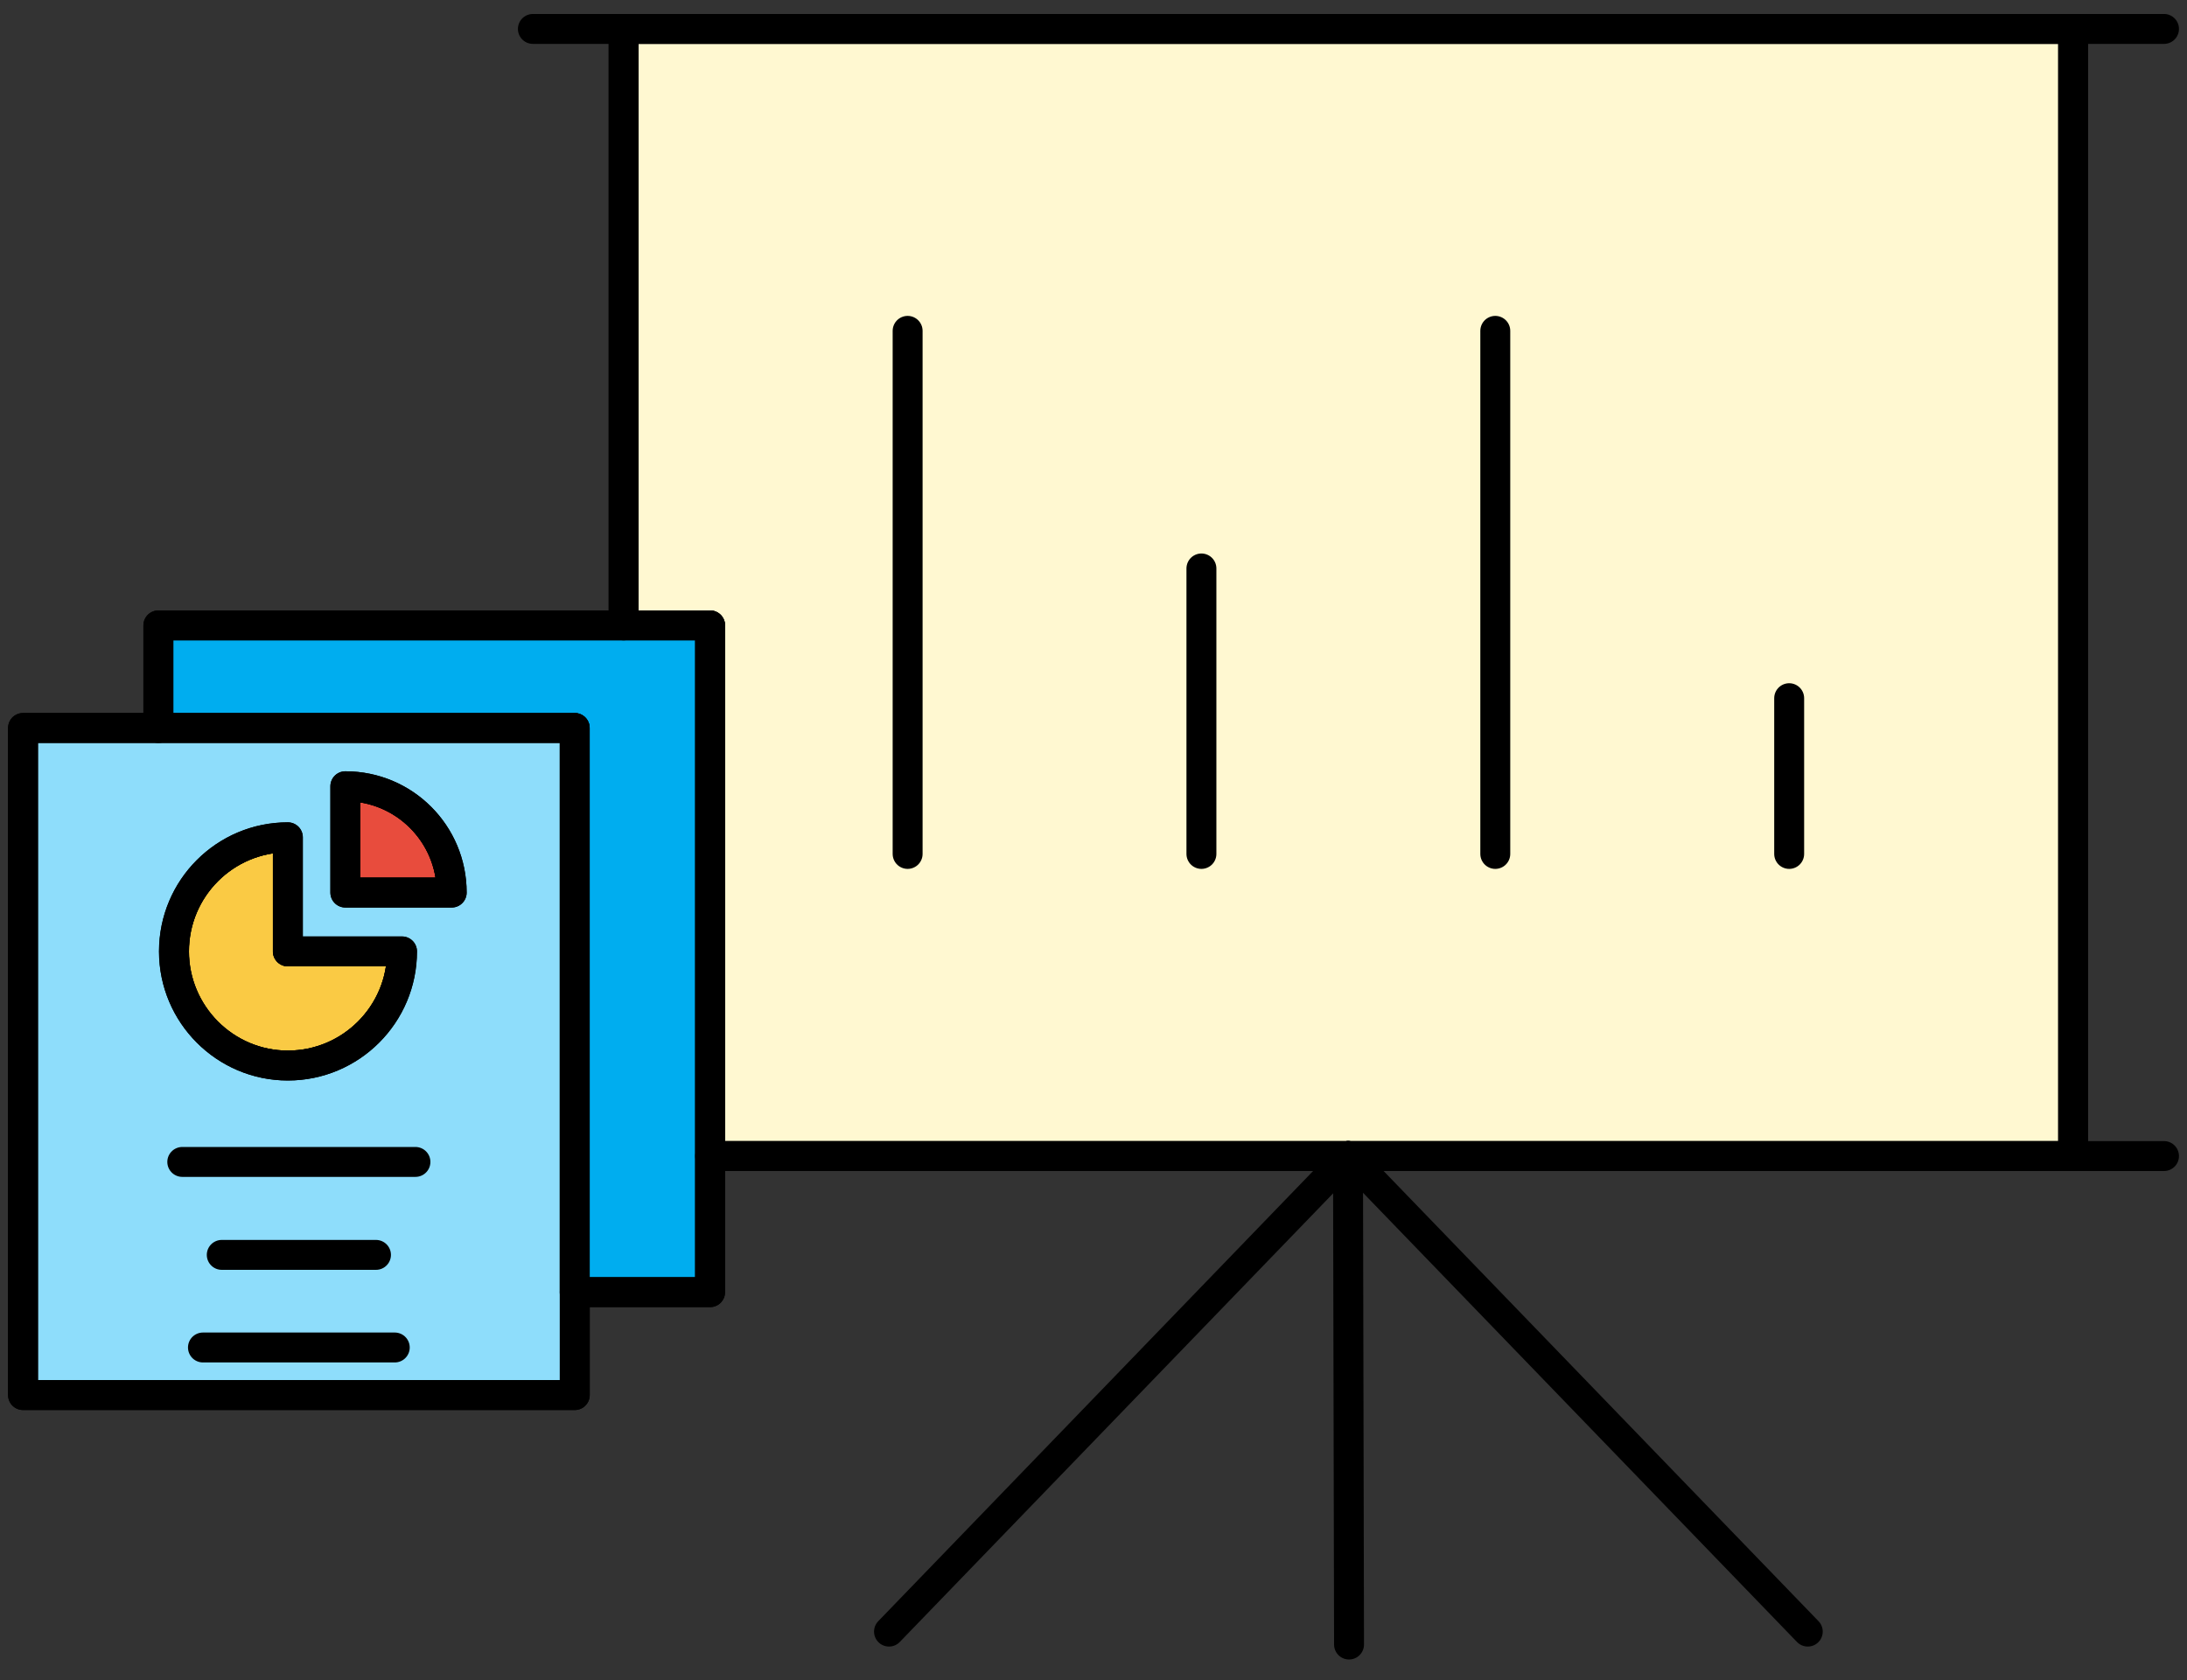
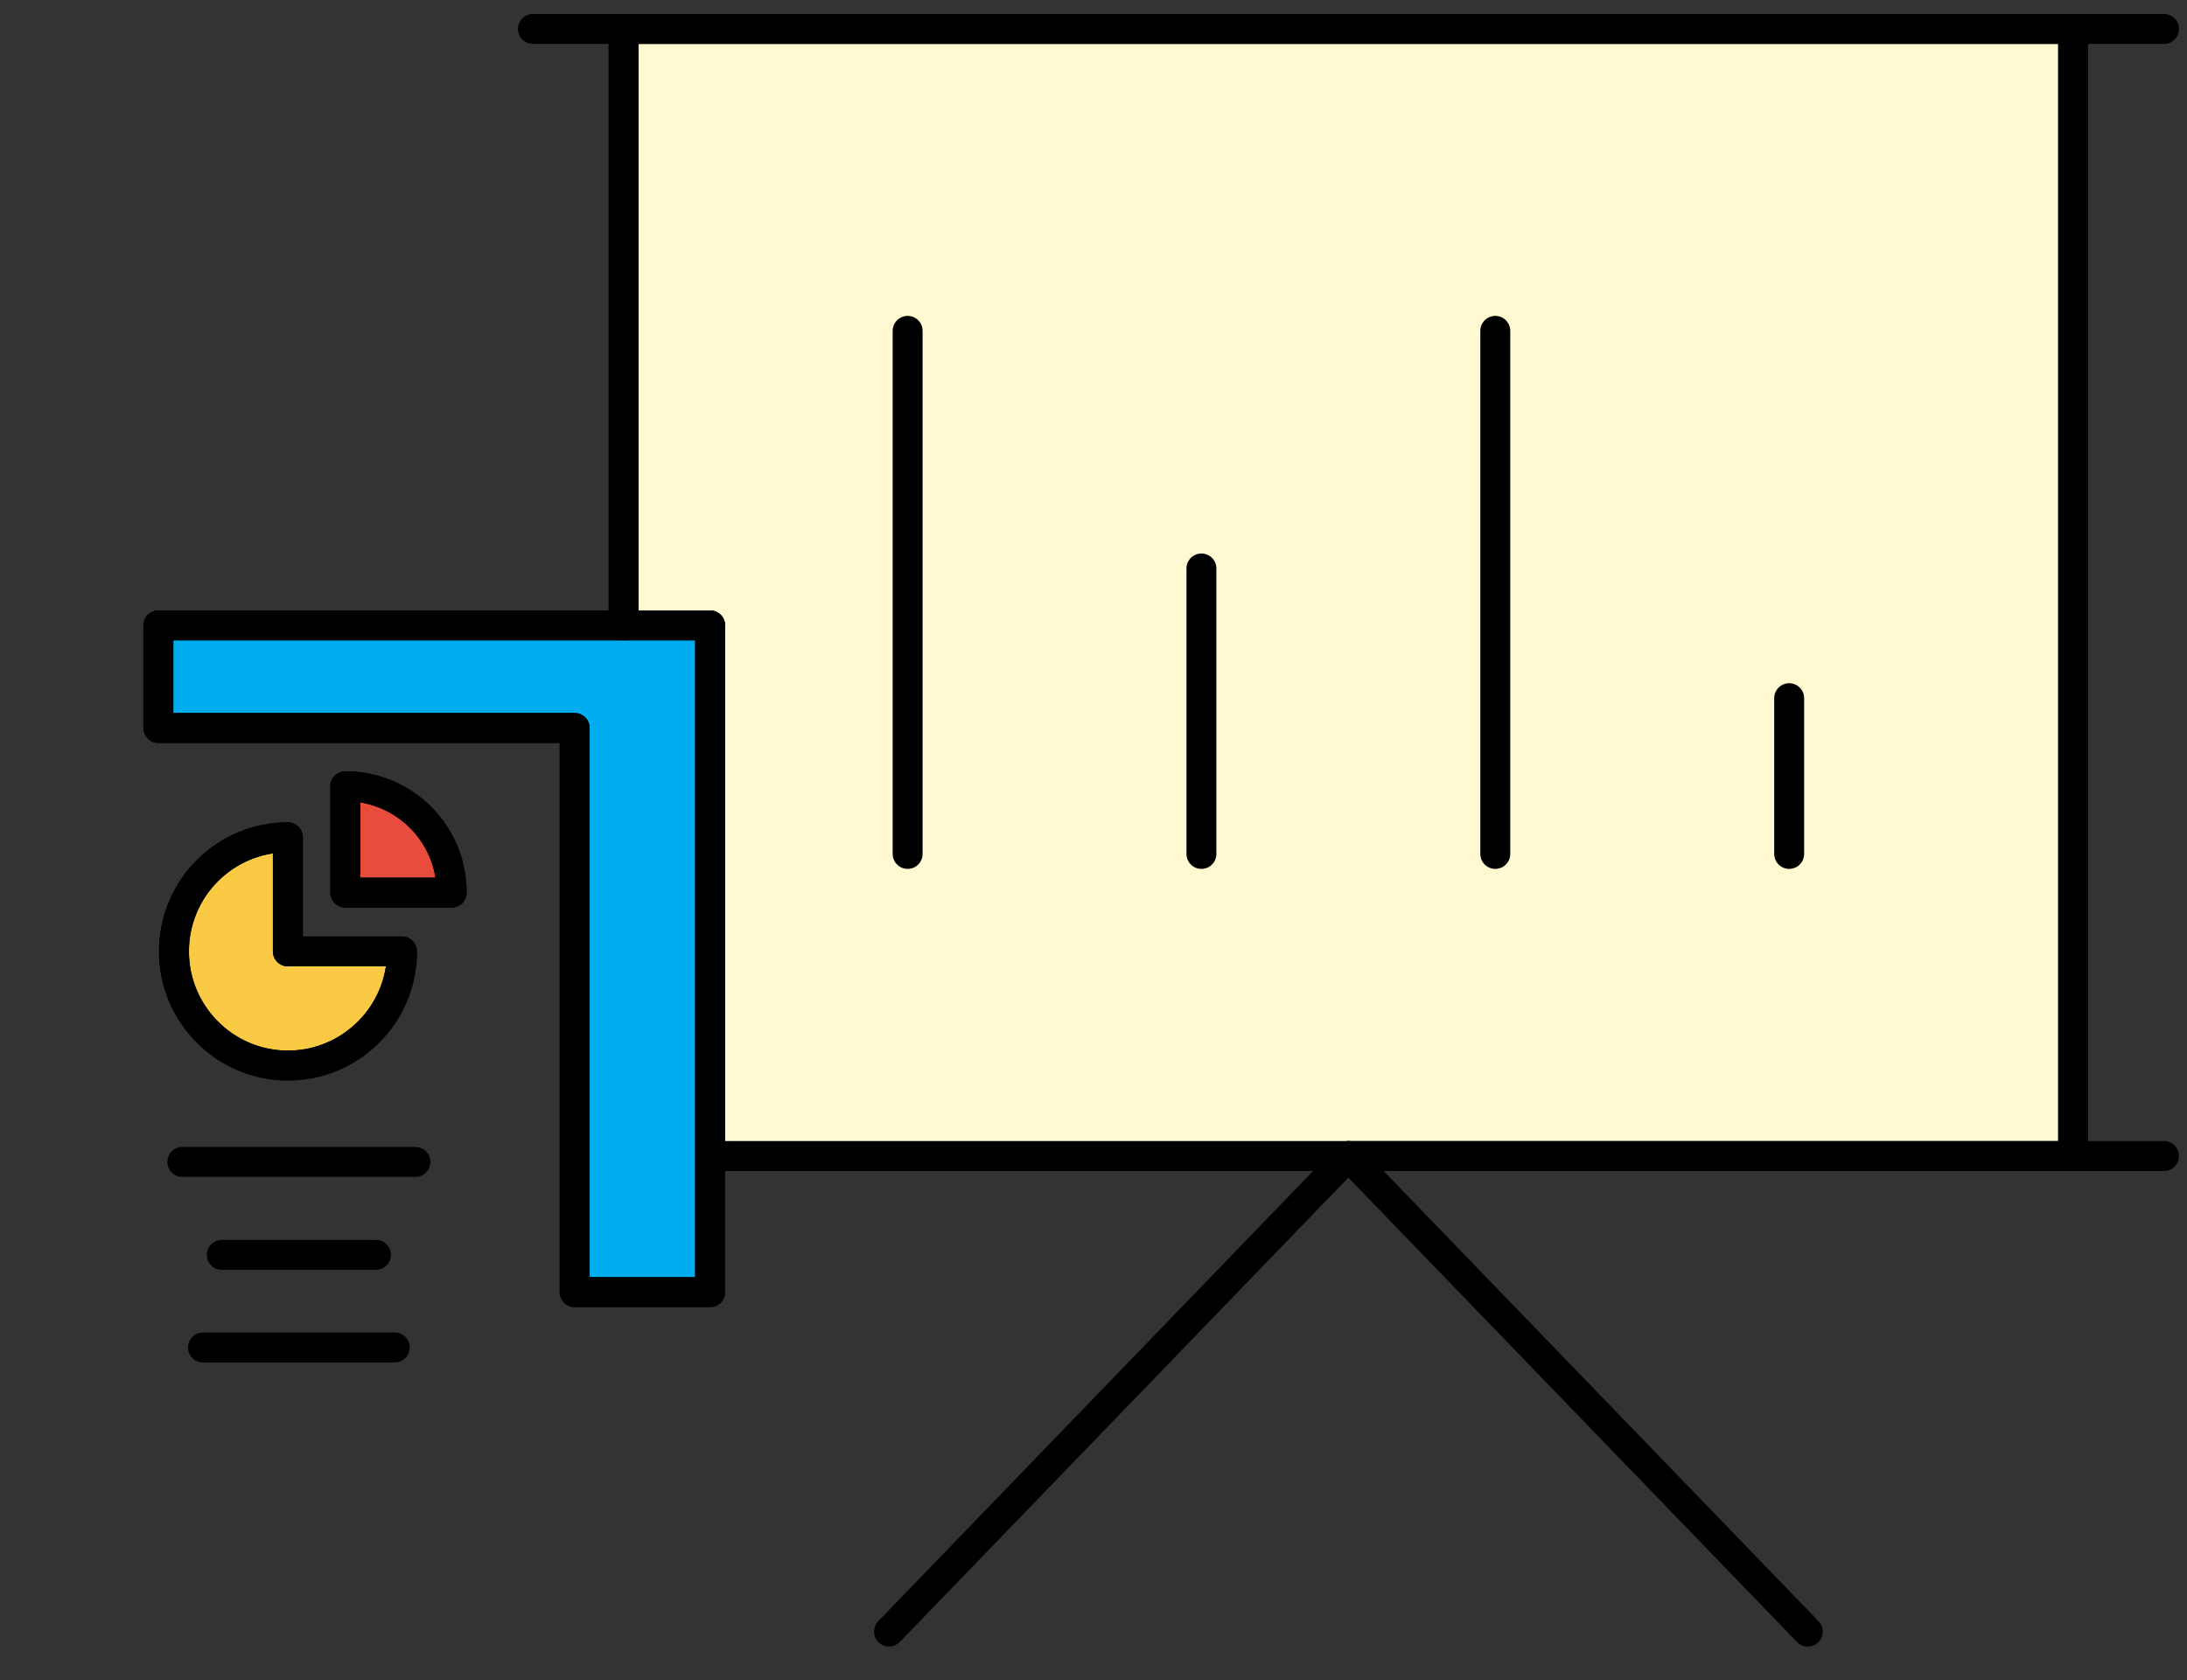
<svg xmlns="http://www.w3.org/2000/svg" width="95" height="73" viewBox="0 0 95 73" fill="none">
  <rect x="0" y="0" width="95" height="73" fill="#333333" stroke="none" />
  <path d="M90.055 1.257V50.231H58.572H58.551H30.848V27.174H27.09V1.257H90.055Z" fill="#FFF8D1" stroke="black" stroke-width="1.3" stroke-miterlimit="10" stroke-linecap="round" stroke-linejoin="round" />
  <path d="M30.845 50.232V56.146H24.963V31.631H6.879V27.174H27.086H30.845V50.232Z" fill="#00ADEF" stroke="black" stroke-width="1.3" stroke-miterlimit="10" stroke-linecap="round" stroke-linejoin="round" />
  <path d="M15 34.163C17.556 34.163 19.62 36.229 19.62 38.783H15V34.163Z" fill="#E84C3D" stroke="black" stroke-width="1.3" stroke-miterlimit="10" stroke-linecap="round" stroke-linejoin="round" />
  <path d="M17.465 41.34C17.465 44.07 15.247 46.299 12.506 46.299C9.776 46.299 7.559 44.07 7.559 41.34C7.559 38.597 9.776 36.381 12.506 36.381V41.34H17.465Z" fill="#FACA44" stroke="black" stroke-width="1.3" stroke-miterlimit="10" stroke-linecap="round" stroke-linejoin="round" />
-   <path d="M12.506 46.299C15.247 46.299 17.465 44.07 17.465 41.34H12.506V36.381C9.776 36.381 7.559 38.597 7.559 41.34C7.559 44.07 9.776 46.299 12.506 46.299ZM19.622 38.783C19.622 36.228 17.559 34.164 15.002 34.164V38.783H19.622ZM24.967 56.146V60.617H1V31.631H6.881H24.966V56.146H24.967Z" fill="#8EDDFB" stroke="black" stroke-width="1.3" stroke-miterlimit="10" stroke-linecap="round" stroke-linejoin="round" />
  <path d="M94.001 1.257H90.055" stroke="black" stroke-width="1.3" stroke-miterlimit="2.613" stroke-linecap="round" stroke-linejoin="round" />
  <path d="M90.055 1.257H27.09" stroke="black" stroke-width="1.3" stroke-miterlimit="2.613" stroke-linecap="round" stroke-linejoin="round" />
  <path d="M27.092 1.257H23.148" stroke="black" stroke-width="1.3" stroke-miterlimit="2.613" stroke-linecap="round" stroke-linejoin="round" />
  <path d="M94.001 50.232H90.055" stroke="black" stroke-width="1.3" stroke-miterlimit="2.613" stroke-linecap="round" stroke-linejoin="round" />
  <path d="M90.053 50.232H58.57" stroke="black" stroke-width="1.3" stroke-miterlimit="2.613" stroke-linecap="round" stroke-linejoin="round" />
-   <path d="M58.575 50.232H58.555" stroke="black" stroke-width="1.3" stroke-miterlimit="2.613" stroke-linecap="round" stroke-linejoin="round" />
-   <path d="M58.55 50.232H30.848" stroke="black" stroke-width="1.3" stroke-miterlimit="2.613" stroke-linecap="round" stroke-linejoin="round" />
  <path d="M27.09 27.174V1.257" stroke="black" stroke-width="1.3" stroke-miterlimit="2.613" stroke-linecap="round" stroke-linejoin="round" />
  <path d="M90.055 50.231V1.257" stroke="black" stroke-width="1.3" stroke-miterlimit="2.613" stroke-linecap="round" stroke-linejoin="round" />
  <path d="M58.57 50.232L58.549 50.254L38.617 70.895" stroke="black" stroke-width="1.3" stroke-miterlimit="2.613" stroke-linecap="round" stroke-linejoin="round" />
  <path d="M58.57 50.232L78.527 70.895" stroke="black" stroke-width="1.3" stroke-miterlimit="2.613" stroke-linecap="round" stroke-linejoin="round" />
-   <path d="M58.555 50.232V50.254L58.6 71.457" stroke="black" stroke-width="1.3" stroke-miterlimit="2.613" stroke-linecap="round" stroke-linejoin="round" />
  <path d="M39.426 37.104V14.376" stroke="black" stroke-width="1.3" stroke-miterlimit="2.613" stroke-linecap="round" stroke-linejoin="round" />
  <path d="M52.188 37.104V24.7" stroke="black" stroke-width="1.3" stroke-miterlimit="2.613" stroke-linecap="round" stroke-linejoin="round" />
  <path d="M64.953 37.104V14.376" stroke="black" stroke-width="1.3" stroke-miterlimit="2.613" stroke-linecap="round" stroke-linejoin="round" />
  <path d="M77.719 37.104V30.337" stroke="black" stroke-width="1.3" stroke-miterlimit="2.613" stroke-linecap="round" stroke-linejoin="round" />
-   <path d="M24.967 56.146V60.617H1V31.631H6.882" stroke="black" stroke-width="1.3" stroke-miterlimit="10" stroke-linecap="round" stroke-linejoin="round" />
  <path d="M6.879 31.631V27.174H27.086H30.845V50.232V56.146H24.963V31.631H6.879Z" stroke="black" stroke-width="1.3" stroke-miterlimit="10" stroke-linecap="round" stroke-linejoin="round" />
  <path d="M12.502 41.34H17.461C17.461 44.07 15.243 46.299 12.502 46.299C9.772 46.299 7.555 44.07 7.555 41.34C7.555 38.597 9.772 36.381 12.502 36.381V41.34Z" stroke="black" stroke-width="1.3" stroke-miterlimit="10" stroke-linecap="round" stroke-linejoin="round" />
  <path d="M15 38.783H19.62C19.62 36.228 17.556 34.163 15 34.163V38.783Z" stroke="black" stroke-width="1.3" stroke-miterlimit="10" stroke-linecap="round" stroke-linejoin="round" />
  <path d="M7.918 50.487H18.046" stroke="black" stroke-width="1.3" stroke-miterlimit="2.613" stroke-linecap="round" stroke-linejoin="round" />
  <path d="M9.633 54.526H16.332" stroke="black" stroke-width="1.3" stroke-miterlimit="2.613" stroke-linecap="round" stroke-linejoin="round" />
  <path d="M8.816 58.55H17.148" stroke="black" stroke-width="1.3" stroke-miterlimit="2.613" stroke-linecap="round" stroke-linejoin="round" />
</svg>